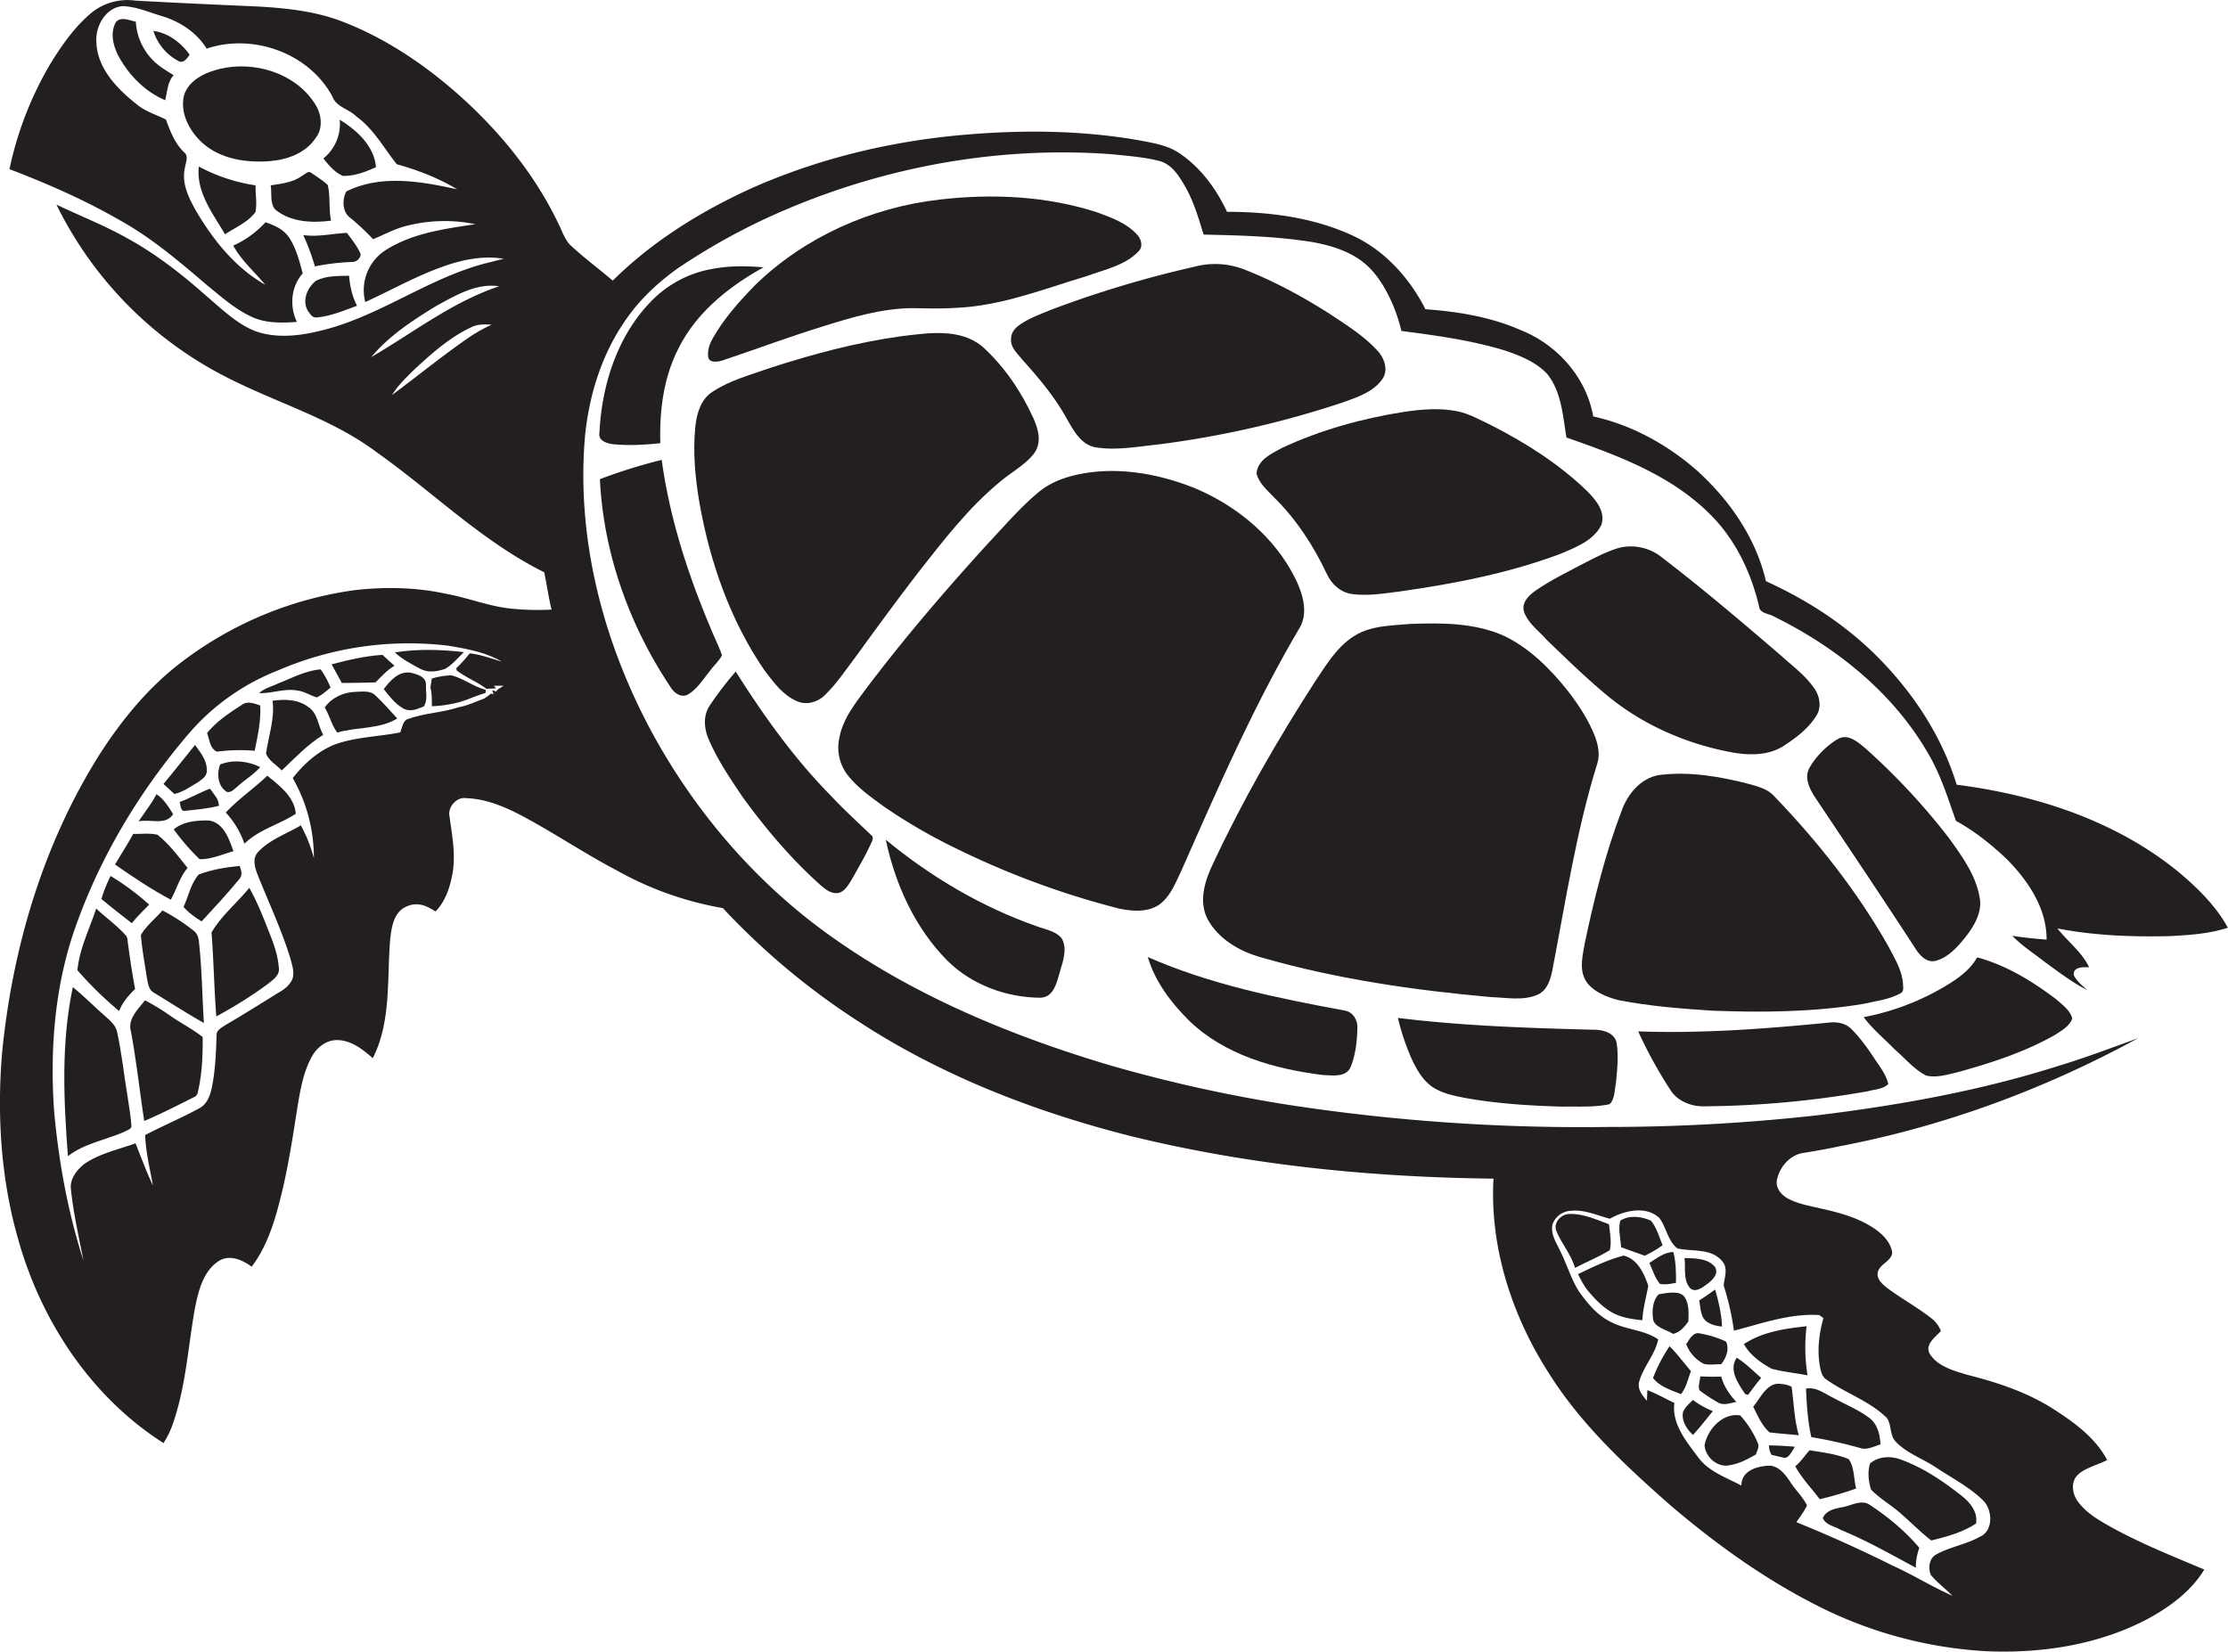
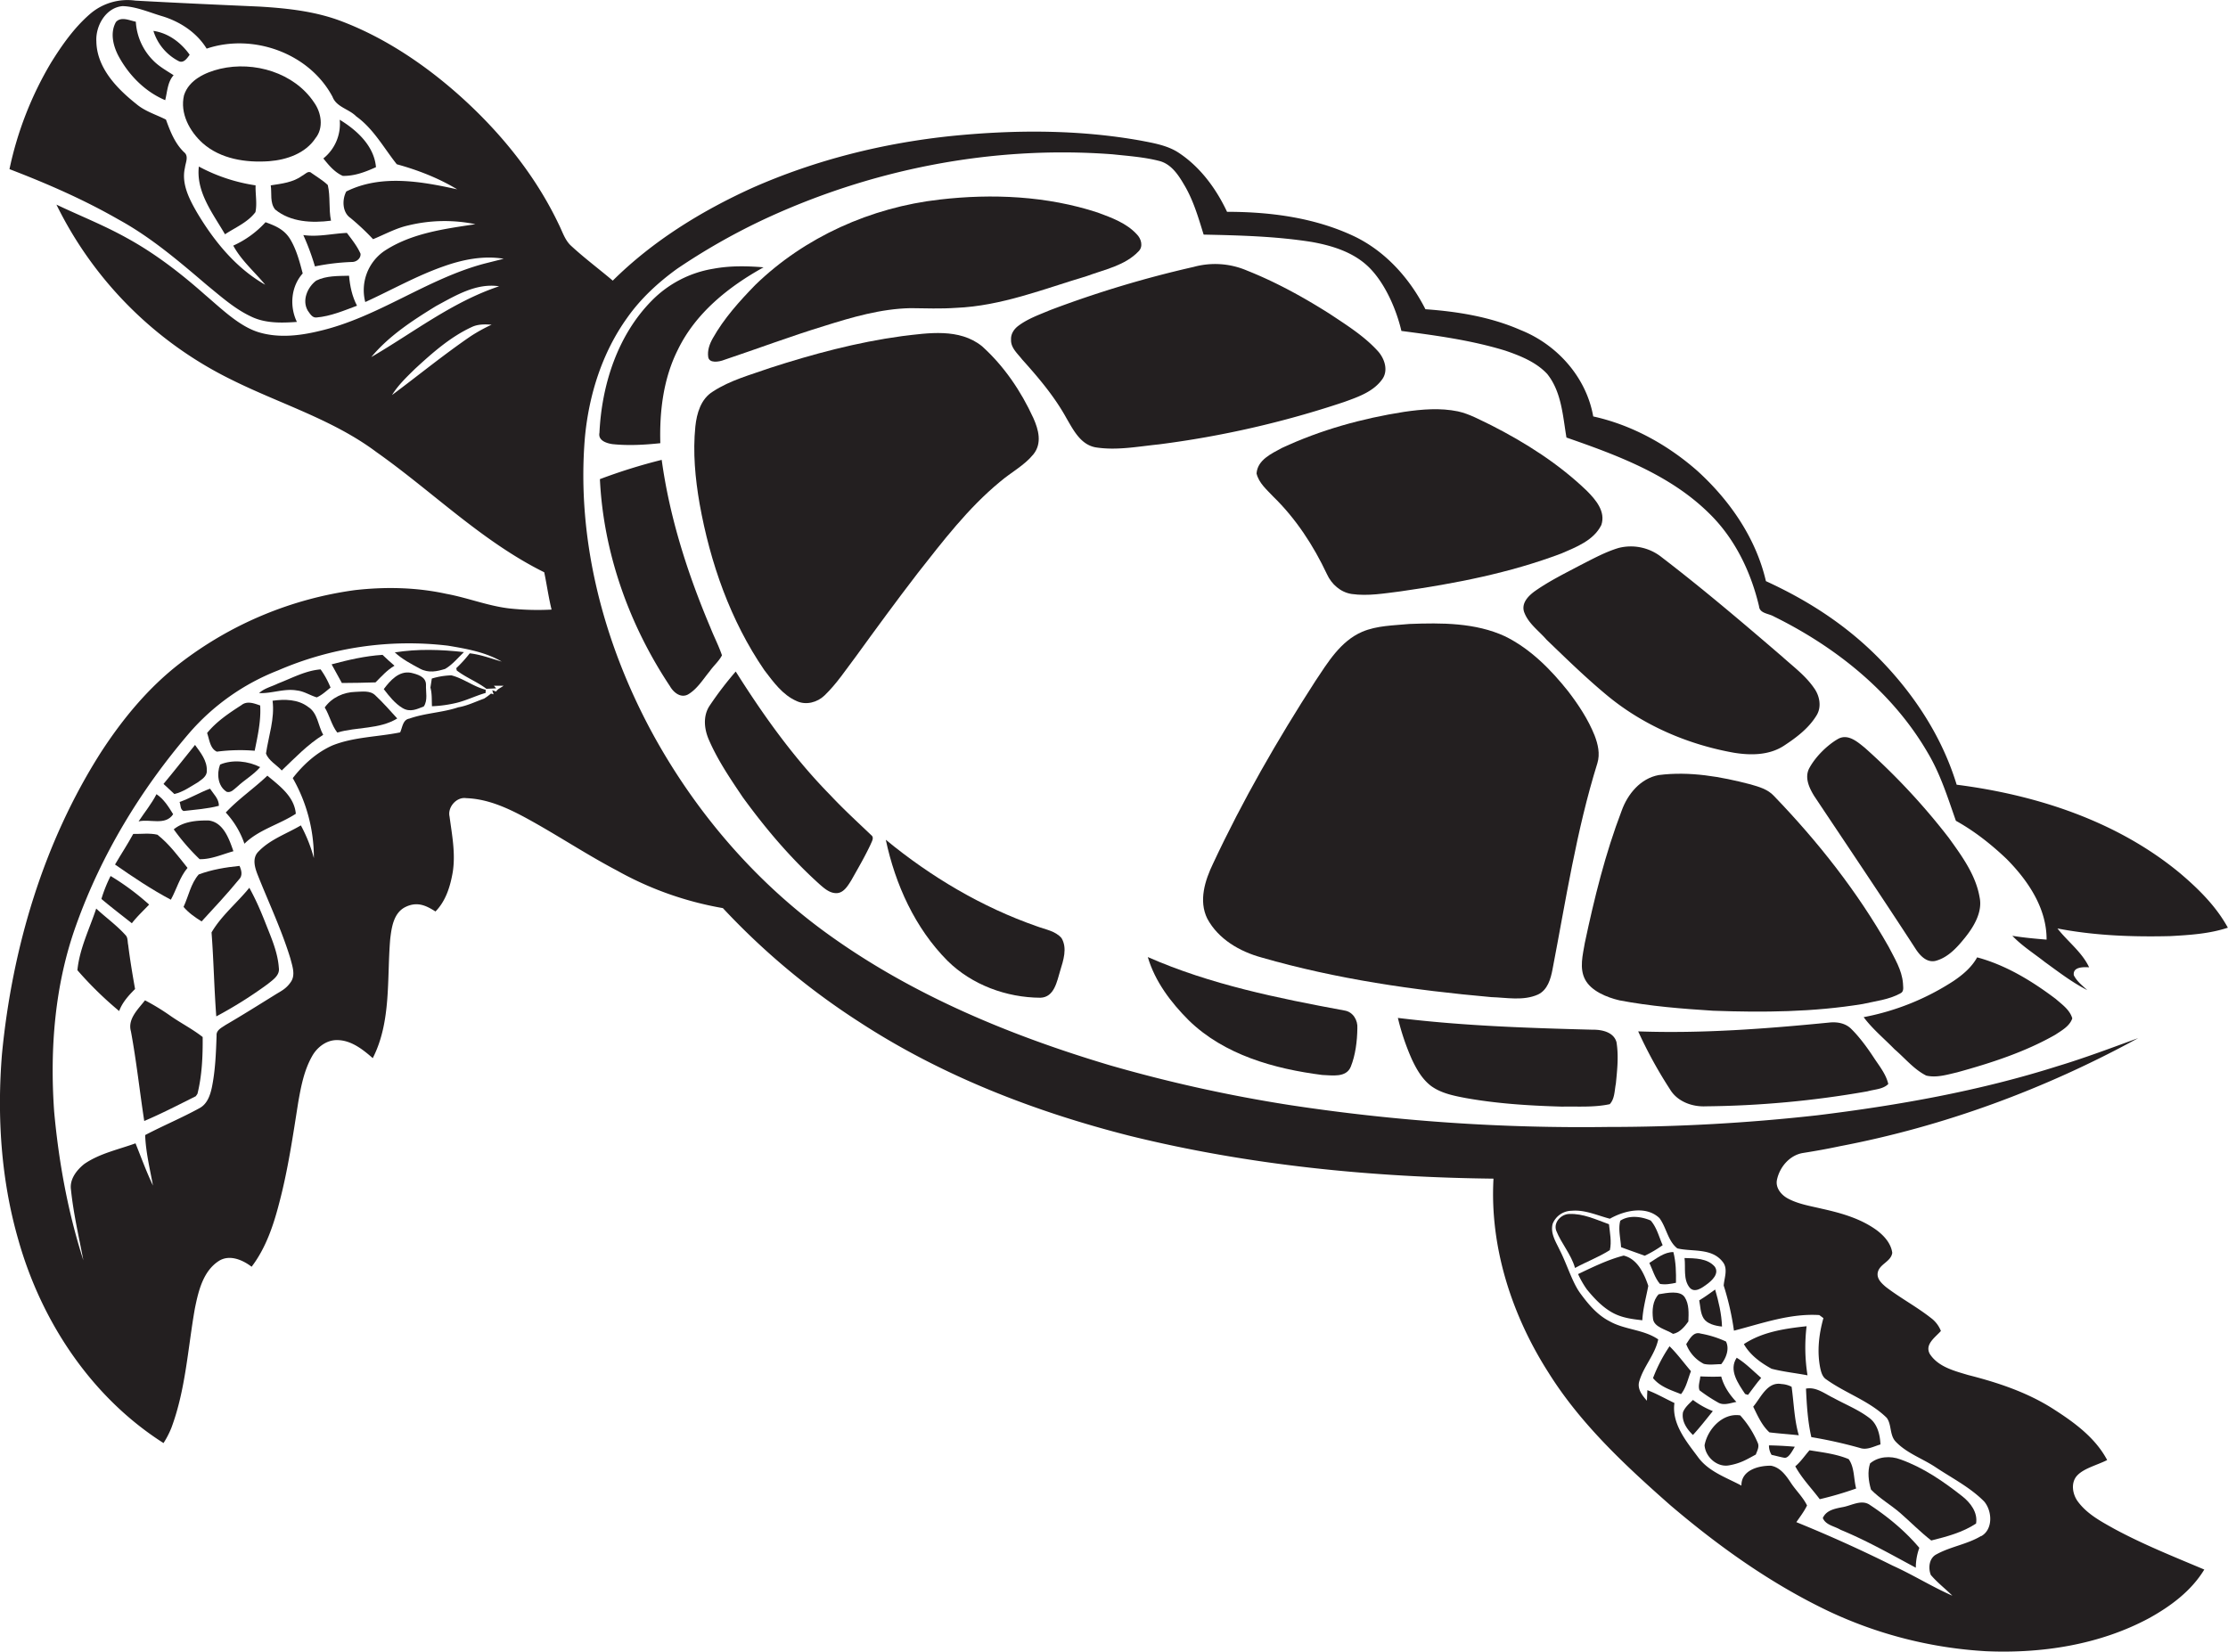
<svg xmlns="http://www.w3.org/2000/svg" id="Layer_1" data-name="Layer 1" viewBox="0 0 1456.6 1080">
  <title>biseeise_Turtle_flat_black_logo_White_background_85c7589e-2585-415c-bbe5-28e90f0da4ec</title>
  <path d="M1184.2,939.7a300.6,300.6,0,0,1,31.8,7.1c4.6,1.6,9.1-1.1,13.4-2.3-0.3-6.4-2-13.5-7.4-17.4-7.1-5.4-15.5-8.7-23.3-13-5.7-2.7-11.3-7.4-18-6.1C1181.2,918.5,1181.8,929.3,1184.2,939.7Z" fill="#231f20" />
  <path d="M278.5,447.7c0-5.3-5.7-6.8-9.9-7.8-7.8-1.4-13.5,5.1-17.7,10.7,3.5,4.6,7.3,9.4,12.3,12.4s9.6,0.6,13.9-1.1C279.8,457.8,278.3,452.4,278.5,447.7Z" fill="#231f20" />
  <path d="M201.4,462.2c-6.6-5-15.3-5.1-23.2-4,1.5,11.7-2.6,23-4.3,34.5,1.7,4.7,6.9,7.4,10.3,11.1,8.6-8.2,16.9-17,27.1-23.3C207.9,474.5,207.8,466.2,201.4,462.2Z" fill="#231f20" />
  <path d="M245.4,454.7c-3.4-3.4-8.7-2.4-13-2.3-7.8.2-15.5,3.7-20.1,10.2,3.2,5.2,4.4,11.5,8.2,16.4,12.8-3.8,27.5-2,39.2-9.2C255,464.6,250.4,459.4,245.4,454.7Z" fill="#231f20" />
  <path d="M1158.2,895c7.7,2,15.7,2.8,23.5,4.3a115.3,115.3,0,0,1-.6-32.1c-14.1,1.5-29,3.7-41,11.7C1144.2,886.1,1151.1,891.1,1158.2,895Z" fill="#231f20" />
  <path d="M1110.9,850.3c0.8,3.9.7,8.3,2.9,11.8s7.6,4.9,12,5.3c-0.3-8.3-2.2-16.3-4.5-24.2C1117.9,845.7,1114.5,848.1,1110.9,850.3Z" fill="#231f20" />
  <path d="M174.8,507.2c-8.8,8.4-19,15.3-27.2,24.1a57.3,57.3,0,0,1,12.2,20.4c9.3-9.2,22.7-12.5,33.6-19.6C192.4,520.8,182.8,513.9,174.8,507.2Z" fill="#231f20" />
  <path d="M1146.2,919.8c2.9,5.9,5.6,12.2,10.6,16.8,6.4,0.8,12.8,1.2,19.2,1.9-3-10.3-3.2-21.1-4.7-31.7a16.2,16.2,0,0,0-6.6-1.8C1155.4,903.3,1151.2,913.9,1146.2,919.8Z" fill="#231f20" />
  <path d="M1104.6,841.9c3.3,3.9,8.3.1,11.4-2.2s8.2-6.8,5.1-11.4c-4.8-5.6-13-5.5-19.8-5.7C1102.1,828.9,1100.3,836.5,1104.6,841.9Z" fill="#231f20" />
  <path d="M1051.9,800.5c-8.4-3-16.9-7.1-26-6.7-5.2.1-10.4,5.4-8.5,10.9,3.4,8.5,9.8,15.5,12.3,24.4,7.5-4.1,15.6-7.1,22.8-11.7C1053.7,811.9,1052.5,806.1,1051.9,800.5Z" fill="#231f20" />
  <path d="M1062.2,816.4l13.1,4.7a76.9,76.9,0,0,0,11.7-6.9c-2.4-5.4-3.8-11.5-7.8-16.1-6.1-2.7-14.2-3.7-19.9.1-1.5,5.5.2,11.6,0.5,17.3Z" fill="#231f20" />
  <path d="M1102.4,878.9a23.9,23.9,0,0,0,11.5,12.9c3.7,0.9,7.6.2,11.4,0.2,3.2-4,5.5-10,3.1-14.8a67.3,67.3,0,0,0-16.6-5.2C1107,870.5,1104.6,875.7,1102.4,878.9Z" fill="#231f20" />
  <path d="M1142.8,912.1c2.9-3.7,5.5-7.6,8.6-11.1-5.2-4.5-10.1-9.6-16-13.2-5.4,8.1,1,16.9,5.5,23.7Z" fill="#231f20" />
  <path d="M1111.6,900c-0.2,3-1.6,6.2-.5,9.1a100.8,100.8,0,0,0,12,7.9c3.7,2.3,8.1.4,12.1-.3-4.5-4.8-8.2-10.2-9.9-16.6C1120.7,900.3,1116.1,900.2,1111.6,900Z" fill="#231f20" />
  <path d="M138.3,609.7c1.4,18.3,1.7,36.6,3.1,54.9a277.4,277.4,0,0,0,33.7-21.2c3.3-2.7,7.9-5.6,7.2-10.5-0.7-10.2-4.9-19.6-8.6-29S167.1,588,163,580.5C155,590.4,144.7,598.7,138.3,609.7Z" fill="#231f20" />
  <path d="M143.1,526.9c0.1-4.5-3.5-7.7-5.8-11.2-6.8,2.5-13,6.3-19.9,8.7,0.8,1.9.3,4.9,2.6,5.9C127.7,529.4,135.5,528.9,143.1,526.9Z" fill="#231f20" />
  <path d="M141.8,491.5a117.6,117.6,0,0,1,24.7-.6c2-9.8,4.2-19.6,3.6-29.6-4-1.4-8.6-3.2-12.3-.2-8.1,5.2-16.3,10.7-22.4,18.2C136.9,483.5,137.3,489.5,141.8,491.5Z" fill="#231f20" />
  <path d="M130.5,561.8c7.5,0.2,14.9-3.2,22.1-5.2-2.8-8-6.5-18.9-16.2-20.1-7.8-.1-16.5.6-22.8,5.8A141.8,141.8,0,0,0,130.5,561.8Z" fill="#231f20" />
  <path d="M155.1,514.4c4.8-4.5,10.7-7.8,15-12.8-8-4-17.9-5.1-26.2-1.7-2.3,5.9-1.6,14.3,4.4,17.9C151.1,518.5,153.1,516,155.1,514.4Z" fill="#231f20" />
  <path d="M129.1,511.7c2.6-1.9,6.3-4,6.1-7.7,0.3-6.6-4.1-11.9-7.7-16.9-6.9,8.5-13.6,17.1-20.6,25.5l7.1,6.6C119.6,517.9,124.3,514.5,129.1,511.7Z" fill="#231f20" />
  <path d="M194.2,451.5c4.6,0.5,8.5,3.2,12.9,4.5,3.4-1.5,6.1-4.1,9-6.4a56.1,56.1,0,0,0-6.5-11.9c-9.9.8-18.7,5.7-27.8,9.2-4.2,2.1-9,3.1-12.4,6.3C177.7,453.6,185.8,450,194.2,451.5Z" fill="#231f20" />
  <path d="M291,437.4c4.8-2.8,8.3-7.2,12.3-11-15-1.7-30.3-2.2-45.2.2,4.8,4.4,10.6,7.5,16.4,10.6S285.7,439,291,437.4Z" fill="#231f20" />
  <path d="M245.5,446.2c3.9-3.9,7.6-8.1,12.4-10.9-2.7-2.3-5.3-4.7-7.8-7.1-11.3.7-22.4,3.3-33.3,6.2l6.7,12.2C230.8,446.6,238.2,446.4,245.5,446.2Z" fill="#231f20" />
  <path d="M77.9,661.1c2.1-5.7,6.2-10.2,10.4-14.4-1.7-9.6-3.3-19.2-4.5-28.8-0.5-2.2-.1-4.8-1.7-6.4C76.3,605,69.2,600,62.9,594.1c-4.4,13.3-10.9,26.2-12.3,40.3A235,235,0,0,0,77.9,661.1Z" fill="#231f20" />
-   <path d="M76.5,674.5c-0.9-4-4.1-6.7-6.9-9.3-7.5-6.4-14.3-13.6-22-19.7-7.7,36.3-6,73.7-3.2,110.5,10.5-8.2,24.1-10.5,36.1-15.6,1.8-1,4.2-1.5,5.4-3.4-0.2-6.7-1.6-13.3-2.5-20C81,702.8,79.6,688.5,76.5,674.5Z" fill="#231f20" />
  <path d="M113.2,532.4c-3-4.9-6.1-9.9-10.9-13.1-3.2,6.3-7.8,11.9-11.7,17.8C98.1,535.3,108.1,540.1,113.2,532.4Z" fill="#231f20" />
-   <path d="M126.4,608.4a131.5,131.5,0,0,0-20.2-13.1c-4.6,5.4-10.5,9.9-14.1,16.1,0.7,8.9,2.4,17.8,3.7,26.7,0.9,3.9.9,8.8,4.8,11,10.9,6.6,21.6,13.6,32.7,19.8-1.1-17.5-1.3-35.2-3.2-52.6C129.9,613.2,128.9,610.1,126.4,608.4Z" fill="#231f20" />
  <path d="M156.6,566.2c-9,.9-18.2,2.4-26.7,5.6-5.2,6-6.6,14.1-9.9,21.2,3.3,3.9,7.5,6.8,11.8,9.5,8.3-9,16.7-18,24.4-27.4C158.8,572.6,157.9,569.1,156.6,566.2Z" fill="#231f20" />
  <path d="M94.8,654.1c-4.5,5.8-11.5,12.2-9.2,20.3,3.6,19.4,5.7,39.1,8.7,58.6,11.5-4.9,22.5-10.6,33.7-16.2l1.1-1.6c3-12.1,3.5-24.7,3.4-37.1-6.6-5.2-14.1-9-21-13.8A145.8,145.8,0,0,0,94.8,654.1Z" fill="#231f20" />
  <path d="M1061.5,821c-10.4,2.7-20.1,7.5-29.8,12.1a60.6,60.6,0,0,0,5.8,10.1c4.6,5.6,9.7,11.1,16.1,14.8s13.2,4.5,20.1,5.3c0.4-7.7,2.5-15,3.9-22.5C1074.9,832.7,1070.5,823.2,1061.5,821Z" fill="#231f20" />
  <path d="M122.6,567.5c-6.1-7.6-12-15.7-19.7-21.7-5.1-1.2-10.5-.4-15.8-0.5-3.7,6.8-8,13.3-11.9,20,11.8,8.2,23.8,16.3,36.5,23C115.5,581.4,117.5,573.5,122.6,567.5Z" fill="#231f20" />
  <path d="M97.5,591.5a162.8,162.8,0,0,0-25.2-18.7,92.2,92.2,0,0,0-6,15c6.5,5.5,13.2,10.6,19.9,15.9C89.6,599.3,93.7,595.5,97.5,591.5Z" fill="#231f20" />
  <path d="M295.1,441.6a47.8,47.8,0,0,0-12.8,2.1l-0.9,5.9c1.1,4,.8,8.1,1,12.2a82.1,82.1,0,0,0,16-2.2c6.6-1.6,12.7-4.7,19.1-6.5v-2.1C309.6,449,303,443.6,295.1,441.6Z" fill="#231f20" />
  <path d="M974.8,278c-7-3.3-13.9-7.3-21.6-9-11.6-2.4-23.5-1.4-35.2.3-27.5,4.3-54.6,11.8-79.9,23.6-6.8,3.7-16,7.8-16.6,16.7,1.5,6.3,6.7,10.6,10.9,15.1,14.8,14.4,26.3,32,35.1,50.7,3,6.6,8.9,11.9,16.2,13,10.6,1.5,21.3-.4,31.8-1.7,35.7-5.1,71.4-12,105.3-24.8,9.7-4.2,21.1-8.5,26.1-18.6,3-8.8-3.7-16.6-9.5-22.4C1019.1,303.3,997.4,289.5,974.8,278Z" fill="#231f20" />
  <path d="M641.9,226.3c-14.8-11.8-34.9-8.6-52.3-6.5-29.4,4-58.1,11.7-86.2,20.8-12.7,4.5-26,8-37.3,15.4-7.9,4.8-10.6,14.3-11.5,22.9-1.7,16.9-.1,33.9,2.8,50.6,6.9,38.5,20.1,76.3,42.3,108.7,5.9,7.7,11.9,16.2,21.1,20.2,6.1,2.9,13.6.9,18.3-3.7,7.9-7.6,13.9-16.8,20.5-25.5,13.2-18.2,26.5-36.4,40.2-54.2,16.6-21.1,33.1-42.8,54-60,7.1-6.1,15.7-10.5,21.7-17.8s3.4-16.4.1-23.8C667.5,255.7,656.3,239.2,641.9,226.3Z" fill="#231f20" />
  <path d="M869.3,205.2c-17.2-10.9-35.2-20.8-54.1-28.3a52.9,52.9,0,0,0-34.7-2.4,706.9,706.9,0,0,0-94,28.3c-7.1,3-14.6,5.6-20.8,10.3-2.8,2.1-4.9,5.3-4.7,8.9-0.3,5.4,4.2,9.1,7.2,13,10.8,12,21.3,24.4,29.1,38.6,4.5,7.7,9.2,17.1,18.9,18.9,13.7,2.2,27.5-.5,41.2-1.9a634.2,634.2,0,0,0,121.5-27.8c9.1-3.3,19.1-6.7,24.9-15,3.9-5.7,1.4-13.2-2.8-18C892,219.8,880.4,212.6,869.3,205.2Z" fill="#231f20" />
  <path d="M466.5,175.7a72.9,72.9,0,0,0-40.4,20.9c-22.4,22.7-32.7,55-34.2,86.4-1,5,4.5,6.8,8.4,7.4,10.4,1.1,21,.5,31.4-0.6-0.6-20.9,2-42.5,11.6-61.4,11.6-23.8,33.1-41,55.9-53.6C488.3,173.9,477.3,173.7,466.5,175.7Z" fill="#231f20" />
-   <path d="M758.2,591.3c6.9-5.2,10.2-13.7,13.8-21.2,24-54.2,47.6-108.7,77.8-159.8,5.3-9.4,2.2-20.8-2-30-13.3-28.2-38.7-49.5-67.2-61.3-21.7-8.6-45.5-13.2-68.8-10-11.8,1.7-23.8,5.2-33,13-11.7,9.7-21.5,21.3-32,32.4-28.2,30.9-55.5,62.7-80.7,96.1-7.2,9.8-15.3,19.9-17.4,32.3a29.3,29.3,0,0,0,5.7,24.3c6.6,8.3,15.4,14.4,23.9,20.6a360.1,360.1,0,0,0,47.2,27.3A548.1,548.1,0,0,0,732,594.2C740.6,595.9,750.6,596.7,758.2,591.3Z" fill="#231f20" />
  <path d="M1186.2,520.7c22.2,33.3,44.6,66.5,66.4,100.1,2.8,4.2,7.1,8.8,12.8,7.5,8.3-2.2,14.3-9,19.5-15.5s11.4-16.3,9.3-26.1c-2.5-14.6-11.6-27-20.1-38.8a433.9,433.9,0,0,0-54.9-58.9c-4.8-3.9-11.1-9.5-17.6-5.8s-14.5,11.2-18.8,19.2C1179.6,508.6,1182.9,515.4,1186.2,520.7Z" fill="#231f20" />
  <path d="M579.1,549.1c6.2,29.2,19.1,57.8,40.4,79.2,15.9,15.7,38.5,24,60.7,24.1,9.1-.3,10.8-10.7,12.9-17.6s4.8-14.8.9-21.4c-4-4.7-10.6-5.6-16.1-7.7C642,593.2,608.6,573.4,579.1,549.1Z" fill="#231f20" />
  <path d="M1165.2,429.4c-25.8-22.2-51.8-44.3-78.8-65a32.3,32.3,0,0,0-28.2-6.1c-8.7,2.6-16.8,7.1-24.9,11.2-10,5.3-20.2,10.3-29.5,16.8-4.4,3.1-9.3,7.9-7.4,13.8,2.7,7.6,9.6,12.3,14.7,18.2,13.2,12.7,26.3,25.5,40.4,37.1,23.5,19.2,52.3,31.5,82.1,36.8,11,1.8,23.1,1.7,32.7-4.6,8.1-5.3,16.2-11.4,21.3-19.8,3.5-5.6,2-13-1.7-18C1180.3,441.7,1172.4,435.9,1165.2,429.4Z" fill="#231f20" />
  <path d="M717.7,139c-33.2-10.9-69-12.5-103.5-8.5-44.7,5.1-88.1,24.4-120.5,55.9-10.3,10.6-20.4,21.8-27.7,34.8-2.1,3.7-3.6,7.9-3,12.2s7,3.3,10.5,1.9c21.8-7.3,43.3-15.4,65.2-22.1,18.4-5.8,37.2-11.3,56.5-11.7,9.9,0.1,19.9.5,29.8-.2,29.6-1.2,57.5-12.4,85.6-20.8,11.6-4.3,24.8-6.8,33.7-16.1,3.3-3.2,1.8-8.3-1.1-11.2C736.5,145.9,726.9,142.4,717.7,139Z" fill="#231f20" />
  <path d="M1120,660.9c32.6,1.2,65.5.9,97.8-4.4,8.3-1.9,17-2.8,24.5-6.9,2.8-1.2,1.8-4.4,1.8-6.7-0.7-8.7-5.5-16.3-9.4-23.9-20.4-36-46.2-68.7-74.9-98.5-4-4.4-9.8-6-15.3-7.6-19.5-5.1-39.9-8.7-60.1-6.1-11.9,2.2-20.3,12.4-24.2,23.3-10.7,28-17.9,57.2-24.1,86.5-1.3,7.8-3.7,16.5.2,23.9s13.9,11.6,22.4,13.6C1079.1,658,1099.6,659.6,1120,660.9Z" fill="#231f20" />
  <path d="M1115.1,723.4a642,642,0,0,0,105.8-9.8c4.5-1.3,10.2-1.3,13.6-4.8-1.5-6.5-5.9-11.8-9.5-17.3s-9-13.1-14.6-18.6c-3.7-3.8-9.1-4.8-14.2-4.3-41.6,4.1-83.4,7.3-125.2,5.8a290.1,290.1,0,0,0,20.8,37.9C1096.5,720.2,1106.1,723.8,1115.1,723.4Z" fill="#231f20" />
  <path d="M1238.6,686.1c6.8,5.8,12.6,13.1,20.7,17.2,6.7,1.6,13.7-.6,20.2-2.1,22.1-6.1,44.2-13.2,64.2-24.6,4.2-2.8,9.4-5.6,11.1-10.7-1.6-5.6-6.7-9.1-10.8-12.7-15.5-11.7-32.5-22.1-51.4-27.2-3.6,6.5-9.4,11.4-15.5,15.5a163.7,163.7,0,0,1-58.7,23.6C1224.1,672.8,1231.8,679.1,1238.6,686.1Z" fill="#231f20" />
  <path d="M935.6,710.1c6.6,4.8,14.8,6.4,22.7,7.9,20.7,3.7,41.8,5,62.9,5.6,10.4-.2,21,0.6,31.2-1.6,3.3-3.5,3.1-8.9,4-13.4,0.9-9,1.9-18.2.4-27.2-1.9-6.7-9.8-8.2-15.8-8.1-42.4-1.1-84.9-2.5-127.1-7.7a154.8,154.8,0,0,0,9.1,27C926,699,929.7,705.6,935.6,710.1Z" fill="#231f20" />
  <path d="M449.8,454.1c6.1-3.6,9.8-9.9,14.2-15.2,2.5-3.6,6-6.5,8-10.4-2.1-6.2-5.1-11.9-7.5-18-14.9-35.2-26.7-71.9-31.9-109.8a363.3,363.3,0,0,0-40.4,12.6c2.3,48.2,19.1,95.3,45.8,135.4C440.2,452.6,444.9,456.7,449.8,454.1Z" fill="#231f20" />
  <path d="M485.6,521.3c14.9,20.5,31.3,39.9,50.2,56.9,3.2,2.8,6.8,6,11.3,5.8s7.2-4.8,9.4-8.3c4.4-7.8,8.9-15.5,12.7-23.6,0.7-1.8,2.5-4.4.4-6-9-8.6-18.2-17-26.7-26.1-23.9-24.3-43.8-52.2-61.9-80.9a225,225,0,0,0-17.1,22.4c-4.5,6.8-3.5,15.5-.3,22.6C469.4,497.4,477.6,509.4,485.6,521.3Z" fill="#231f20" />
  <path d="M1005.5,650.3c6.3-3,8.3-10.2,9.5-16.5,8.7-45.1,15.6-90.7,29.3-134.7,1.9-6.1.4-12.5-1.8-18.2-4.2-10.5-10.5-20-17.3-28.9-11.4-14.3-24.6-27.7-41.2-35.9-19.5-9-41.6-8.9-62.6-8.1-10.3,1-21.1,1-30.8,5.1-14.2,6.1-22.5,20-30.7,32.3-24.7,38.3-47.5,77.9-66.8,119.2-5.3,11-9.6,24.4-3.8,36.1,7.2,13.4,21.2,21.5,35.5,25.4,48.9,14.1,99.5,21.4,150.2,25.9C985,652.3,995.9,654.6,1005.5,650.3Z" fill="#231f20" />
  <path d="M864.4,702.9c6.3,0.2,15.7,2,18.7-5.4s4.2-16.6,4.3-25.1c0.4-5.2-2.8-10.7-8.2-11.6-43.7-8.1-87.9-17-128.8-35,4.7,16,15.1,29.7,26.8,41.4C800.4,689.8,833.1,698.9,864.4,702.9Z" fill="#231f20" />
  <path d="M1103.8,864.1c0.2-5.3.6-11.3-2.4-15.9s-11.5-2.8-17-1.9c-4,4.2-4.4,10.6-3.7,16.1s8.6,6.9,13.1,9.8C1098.1,871.4,1101.4,867.5,1103.8,864.1Z" fill="#231f20" />
  <path d="M1158.2,951.3c2.8,0.6,5.5,1.4,8.3,1.9s5.2-4.4,6.9-7.2c-5.6-.5-11.3-0.8-16.9-0.9A11.5,11.5,0,0,0,1158.2,951.3Z" fill="#231f20" />
  <path d="M1208.6,954.1c-8.1-3.4-17-4.4-25.6-5.8-3.1,3.5-5.7,7.5-9.3,10.5,4.3,7.9,10.6,14.3,16,21.5a222.4,222.4,0,0,0,23.8-7C1211.8,967,1212.5,959.5,1208.6,954.1Z" fill="#231f20" />
  <path d="M1137.7,925.5c-11.4-1.8-21.3,8.9-23.3,19.5,0.5,7.5,8,14.5,15.8,13.2s12.1-4.1,17.7-7.1c0.9-2.5,2.5-5.1,1.2-7.8A63.7,63.7,0,0,0,1137.7,925.5Z" fill="#231f20" />
  <path d="M1222.7,984.2c-5.4-4-11.9.1-17.6,1.2s-11.1,2.1-13.4,7.2c1.9,4.7,7.7,5.3,11.6,7.7,17,7,33,16.1,49.2,24.8a38.2,38.2,0,0,1,2.3-13C1245.6,1001.2,1234.5,992,1222.7,984.2Z" fill="#231f20" />
  <path d="M1106.8,915.4c-2.4,2.4-5.2,4.7-6.5,8-1.1,5.8,2.5,11.1,6.5,14.9,4.6-5,8.7-10.3,13-15.6A56.3,56.3,0,0,1,1106.8,915.4Z" fill="#231f20" />
  <path d="M1095.7,838.8c0.1-6.7,0-13.5-1.7-20.1-6,0-10.8,4.1-15.7,7.1,2.2,4.6,3.5,9.7,6.9,13.7C1088.7,840.2,1092.3,839.5,1095.7,838.8Z" fill="#231f20" />
  <path d="M1282.9,978.4c-12.3-9.7-25.5-18.8-40.4-24.1-6.5-2.5-14.5-2-19.9,2.6-1.8,5.4-1,11.7.6,17.1,5.7,5.9,13,10,19.2,15.4s13.1,12.4,20.2,17.9c10.1-2.5,20.6-5.3,29.3-11.1C1293.1,988.9,1288.2,982.6,1282.9,978.4Z" fill="#231f20" />
  <path d="M1091.5,880.3a100.2,100.2,0,0,0-10.8,20.8c4.6,5.7,11.8,7.9,18.3,10.5,3.5-4.4,4.5-10,6.5-15C1100.8,891.1,1096.6,885.3,1091.5,880.3Z" fill="#231f20" />
  <path d="M216.4,144.3c-1.6-7.7-.3-15.7-2.1-23.3-3.2-3.1-7.1-5.3-10.7-7.9-2-1.9-4.3,1-6,1.8-6,4.4-13.5,5.2-20.6,6.3,0.8,5.2-.7,11.4,2.9,15.8C190,145.3,204,145.9,216.4,144.3Z" fill="#231f20" />
  <path d="M206.7,183.5c-5.7,4.3-9.4,12.9-5.5,19.6,1.4,1.9,2.9,4.8,5.7,4.5,9.3-.8,17.9-4.5,26.5-7.7-3.2-6.1-4.6-12.8-5.2-19.6C221,180.5,213.4,180.2,206.7,183.5Z" fill="#231f20" />
  <path d="M88.8,14.2c-4.1-.8-9.6-3.6-13,0.2-3.9,6.9-1.9,15.4,1.6,22.1C84.1,49,94.7,59.9,108,65.5c1.4-5.5,1.5-11.9,5.5-16.3-4.4-2.9-9.2-5.5-13-9.3A39.1,39.1,0,0,1,88.8,14.2Z" fill="#231f20" />
  <path d="M211.4,103.6c3.5,4.4,7.4,9.1,12.7,11.4,7.6,0.2,14.9-2.6,21.7-5.7-1.2-13.9-12.5-24.2-23.7-31A28.9,28.9,0,0,1,211.4,103.6Z" fill="#231f20" />
  <path d="M230.2,171.3c2.9,0,5.8-2.4,5.5-5.4-2.2-5-5.7-9.3-8.9-13.6-9.5.4-18.9,2.8-28.5,1.4a159.7,159.7,0,0,1,7.6,20.5A144.2,144.2,0,0,1,230.2,171.3Z" fill="#231f20" />
  <path d="M130,108.9c-1.9,16.7,9.2,30.7,17.1,44.3,6.8-4.5,14.9-7.8,19.9-14.5,1.2-5.7-.1-11.7.1-17.5A113.4,113.4,0,0,1,130,108.9Z" fill="#231f20" />
  <path d="M1358.5,981.9c-3.6-4.8-4.9-12.5-.4-17.2s13-6.7,19.5-10c-7.6-14.4-21.2-24.4-34.6-33-17.1-11.1-36.6-17.6-56.3-22.6-9-2.7-19.5-5.3-25-13.7-3.6-6.3,3.6-11,7.2-15.1a19.3,19.3,0,0,0-6.5-8.5c-9.4-7.4-20-13-29.5-20.3-2.7-2.3-6-5.3-5.3-9.3,1.1-5.8,8.7-7.1,9.5-13-0.8-6.1-5.2-11-9.9-14.6-10.6-7.8-23.4-11.4-36-14.2-7.5-1.8-15.4-3-22.3-6.7-4.3-2.3-8.2-6.9-7.2-12.1,1.7-8.4,8.3-16.3,17.1-17.7s16-2.7,24-4.4c68.2-13,134.2-37.4,195.1-70.7-17.5,6.4-35,13-52.9,18.4-51.1,16.2-104.1,25.6-157.2,32.1a1230.3,1230.3,0,0,1-136.8,7.6,1265.5,1265.5,0,0,1-208.3-14.4,957.5,957.5,0,0,1-117-25.9c-64-19.1-126.8-44.9-181.5-83.7-49.3-34.8-89.6-81.6-118.3-134.6-31.5-58.5-49.1-125.7-43.5-192.3,2.6-27.8,11.3-55.5,27.7-78.3,8.8-12.5,20.2-23,32.5-31.9a419.8,419.8,0,0,1,54.4-31.2c71.4-33.8,151.5-49.7,230.4-43.7,10.3,1.1,20.7,1.8,30.7,4.4,7.5,2,12.1,8.8,15.8,15.1,6.2,10.2,9.5,21.7,13,33,23.6,0.5,47.2,1.1,70.6,4.8,13.5,2.4,27.4,6.7,37.4,16.5s17.7,26.4,21.3,41.7c22.9,3,45.9,6.1,68,12.9,9.9,3.4,20.1,7.5,27.3,15.2,9.4,11.7,10.2,27.4,12.6,41.6,33.1,11.5,67.4,24.2,92.9,49.2,17,16.4,27.6,38.3,33,61.1,0.4,4.8,6.3,4.7,9.7,6.7,40.6,20,77.8,49.7,100.7,89.3,8.2,13.8,13,29.2,18.3,44.3,12.1,6.7,23.1,15.4,33.1,24.9,14,14.1,26.3,32.2,26.2,52.8-7.5-.6-15-1.3-22.4-2.5,6.3,6.6,14.1,11.5,21.2,17.1,9,6.5,17.9,13.4,27.8,18.4-3.2-2.9-6.8-5.7-8.8-9.7-0.8-5.6,6.3-5.4,10-5.2-4.7-10-14-16.8-20.7-25.4,24.2,4.7,49.1,5.6,73.7,5,12.7-.7,25.6-1.5,37.7-5.5-7.6-13.9-19-25.2-31-35.4-41.1-34.2-93.9-51.4-146.3-58.1-9.3-30.6-27.1-58.1-49.2-81s-47.6-39.3-75.5-52.1c-6.5-28.1-23.6-52.8-44.7-72-19.4-17.1-42.8-30.1-68.2-35.7-4.5-25.6-23.6-47-47.5-56.5-19.6-8.6-41.1-12.1-62.2-13.6-10.2-20.1-26.1-37.9-46.6-47.7-25.8-12.2-54.8-16-83.1-16-7-14.9-17.2-28.9-31-38.2-7.5-5.2-16.8-6.7-25.6-8.4-40.4-7.2-81.7-7.1-122.4-3.1-45.3,4.6-90,15.7-131.7,34.2-33.2,15.1-64.9,34.7-90.9,60.5-9.2-7.8-18.9-15-27.7-23.2-3.8-3.8-5.3-9.1-7.7-13.8C351.3,117.3,331,91.3,307.5,69s-52.3-42.9-83.7-54.9c-17.3-6.7-35.9-8.7-54.3-9.8-27-1.2-54-2.4-81-3.9A37.5,37.5,0,0,0,58.9,9.1c-10.4,9-18.4,20.4-25.6,32A227.6,227.6,0,0,0,6.2,110.6c24.5,9.4,48.6,19.9,71.4,33,21.2,11.6,39.6,27.4,57.9,43,9.2,7.5,18.1,15.5,28.9,20.5,9.2,4.4,19.7,4.1,29.7,3.4-4.9-10.2-3.9-23.1,3.8-31.7-2-7.6-4-15.3-8-22.1s-10.1-9.1-16.3-11.4a64.2,64.2,0,0,1-21.1,15.3c5.3,9.8,13.9,17.1,20.9,25.6-19.2-10.9-33.6-28.7-44.7-47.4-5-8.7-10.2-18.7-7.8-29.1,0.4-3.4,2.7-7.6-.6-10.2-6-5.8-9-13.6-11.8-21.3C102,74.9,94.7,72.8,89,67.9c-12.7-10.1-25.7-23.6-26-40.8C62.4,16.9,69.2,4.9,80.2,4c9.1,0.3,17.6,4.2,26.2,6.7,11.6,3.6,22.3,10.7,28.7,21.1,30.3-10.2,67.1,2.9,82.3,31.5,2.6,6.8,10.7,7.9,15.5,12.8,11.3,8.1,18,20.6,26.5,31.3,13.8,3.8,27.2,9,39.5,16.4-23.6-5.2-49.8-9.9-72.5,1.4-2.8,5.2-2.7,13.6,2.7,17.3a161,161,0,0,1,14.8,13.9c7.6-3.1,14.9-7.2,23-9a100.1,100.1,0,0,1,43.9-.8c-20.5,3.1-42.1,5.9-59.8,17.7a31.1,31.1,0,0,0-12.2,33.2c17.1-7.8,33.6-17.2,51.4-23.4,12.4-4.4,25.9-7.1,39.1-4.9l-12.7,3.2c-37.9,10.1-69.8,35.3-108.1,44.1-12.8,3.1-26.5,4.6-39.2.8s-24.3-15.2-35.1-24.4c-15.9-14.1-32.8-27.2-51.5-37.4C67.8,147.2,52,141,36.9,133.8A250,250,0,0,0,151.2,248.2c31.6,15.8,66.3,26,94.9,47.4,36.7,25.9,69.1,58.5,109.7,78.6,1.7,8.1,2.8,16.3,4.8,24.4a170.9,170.9,0,0,1-28-.8c-13.9-1.7-27.1-7-40.8-9.5-19.7-4.3-40-4.7-60-2.4a240.4,240.4,0,0,0-114.5,48.1c-20.5,15.9-37.2,36.2-51.3,57.9-37.6,59-58,127.9-64.7,197.2C-2,729.6.6,771.1,11.9,810.4c15,53.5,47.7,103.1,95,133.2a58.6,58.6,0,0,0,5.2-10.1c9.3-25,10.7-51.9,15.3-77.9,2.3-11.3,5.3-24.4,15.7-31.1,7-4.4,15.5-.7,21.4,3.8,9.3-12.2,14.3-27.1,18.1-41.9,5.7-21.6,8.9-43.7,12.4-65.8,1.8-10.2,3.8-20.7,9-29.9,3.3-6,9.6-10.8,16.6-10.6,9,0.1,16.6,6.1,23.1,11.8,12.2-23.9,9.2-51.8,11.4-77.8,0.9-7.7,2.2-17.3,10.1-21.1s13.8-.6,19.5,3c6.8-6.9,9.7-16.5,11.3-25.8,1.9-12.2-.5-24.3-2.1-36.3-1.4-6.1,4.6-13,10.9-12,14.7,0.5,28.3,7,41,14,19.4,10.7,37.9,23,57.5,33.3a217.6,217.6,0,0,0,69.3,24.6,468,468,0,0,0,89.1,74.4C615.6,703.4,676.6,727,739,742.8c77.6,19.1,157.6,27,237.4,27.9-2.5,44.8,12,89.4,36,126.9,21,33.6,50.3,60.8,79.8,86.8,31.5,26.8,65.4,51,102.8,68.9a278.5,278.5,0,0,0,103.4,26.4c36.5,1.6,74.2-4.2,106.6-21.6,14.1-7.8,27.6-17.8,36.1-31.8-19.9-8.4-40-16.4-59-26.7C1373.5,994.8,1364.5,990,1358.5,981.9ZM307.8,219.8c-17.7,12.1-34.3,25.7-51.5,38.5,4-6.5,9.6-11.8,15-17.1,11.3-10.4,23-20.8,37-27.3,4.1-2,8.7-1.9,13.1-1.6A111.2,111.2,0,0,0,307.8,219.8Zm-65,13.6c11.6-13.9,27-23.9,42.3-33.3,12.6-6.8,26.3-15.2,41.2-12.9C295.7,197.4,270.2,217.5,242.7,233.5Zm81.6,218.8-2.6-.9,0.9,2.7-1.7-.5a40.6,40.6,0,0,1-4.5,3.3c-5.6,2-11,4.7-16.9,5.7-10.4,3.5-21.6,3.7-32,7.4-4.3.7-4.5,5.8-6,9-14.7,3-30.1,2.9-44.2,8.5-10.4,4.6-19.1,12.5-26,21.4a104.7,104.7,0,0,1,13.8,52.3,97.8,97.8,0,0,0-8.5-21.4c-9.3,5.5-20,9.1-27.6,17-4.5,4.3-2.5,10.7-.5,15.7,7.2,18.1,15.6,35.8,21.3,54.5,1.2,4.8,3.4,10.5.3,15.1s-6.4,6-10.1,8.3c-10.8,6.7-21.6,13.5-32.6,19.9-2.4,1.7-6.2,3.3-5.9,6.9-0.4,11.4-.8,22.8-3.1,34-1.1,5.1-3,10.7-7.9,13.4-11.6,6.4-23.9,11.5-35.7,17.7,0.4,11.2,3.1,22,5.1,33-4.3-9-7.7-18.4-11.4-27.6-11.3,4.1-23.5,6.6-33.5,13.5-5,4-9.7,10-8.7,16.8,1.6,15.6,5.2,30.9,8.1,46.2-10.1-31.5-16.1-64.3-19.1-97.3-2.9-41.2.4-83.4,14.6-122.5,16.4-45.7,42-87.9,73.5-124.7a147.7,147.7,0,0,1,58.2-41.2,215.4,215.4,0,0,1,111.2-16.2c12,2,24.5,4.2,35.1,10.4-6.9-2-13.7-4.6-20.9-5.4a84.7,84.7,0,0,1-8.8,9.7l0.3,1.5c6.1,4.7,13.4,7.4,19.4,12l6.4-.3-1.5-1.7h6.3C327.6,449.7,325.4,450.3,324.3,452.3Zm970.9,552.1c-9.1,5.5-19.9,6.9-29.2,12-4.9,2.4-5.6,8.9-3.8,13.5,4.2,5,9.5,9,14.1,13.6-13.4-5.9-25.8-13.7-39.1-19.7q-30.9-15.4-62.9-28.4c2.5-3.6,5.1-7,7-10.9-2.7-5.5-7.2-9.7-10.5-14.7s-7-10.2-13.1-11.3c-8.1-.1-19.5,2.9-19.3,13-9.9-5.3-21.4-9.1-28.3-18.5s-17.5-21.6-15.5-35.5c-5.9-2.8-11.6-6.1-17.7-8.4-0.1,2.3-.2,4.6-0.3,6.9-3-3.4-6.3-7.5-5.1-12.3,2.7-9.9,10.4-17.7,12.5-27.8-9.6-6.6-21.9-6.2-31.9-11.9-8-4.1-13.9-11.2-19.1-18.3s-8.6-18.8-13.3-28c-2.5-5.4-6.4-11.1-4.7-17.4a13.5,13.5,0,0,1,12.4-8.5c8.7-.8,16.8,3.1,25,5.2,9.5-5.4,23.7-8.7,32.4-.4,4.6,6.2,5.5,15,11.7,19.8,9.7,2.3,22.2-.4,29.4,8.5,4,4.6,1.3,10.5.9,15.8a177,177,0,0,1,6.7,29.5c18.3-4.7,36.6-11.4,55.8-10.2l2.7,2c-3,10.7-4.3,22-2,33,0.6,2.7,1.5,5.6,3.9,7.1,12.7,9.1,28.2,14,39.5,25.1,3.3,4.5,1.8,11.1,5.7,15.4,7.2,7.7,17.5,11.1,26.1,16.8,10.8,7.2,22.7,13.2,31.9,22.5C1302.6,988.2,1303,1000.2,1295.2,1004.5Z" fill="#231f20" />
  <path d="M124,35.8c-5.6-7.9-13.9-14.2-23.7-15.6a33.2,33.2,0,0,0,16.4,19.7C120,41.7,122.4,38,124,35.8Z" fill="#231f20" />
  <path d="M176,105.4c11.5-.9,23.7-5.1,30.3-15.1,5.4-6.7,3.8-16.6-.9-23.2-13-19.6-39.3-27.3-61.5-22.1-9.6,2.3-20.4,7.2-23.6,17.3-2.8,11.8,3.7,23.7,12.3,31.4C144.3,104,160.8,106.5,176,105.4Z" fill="#231f20" />
</svg>